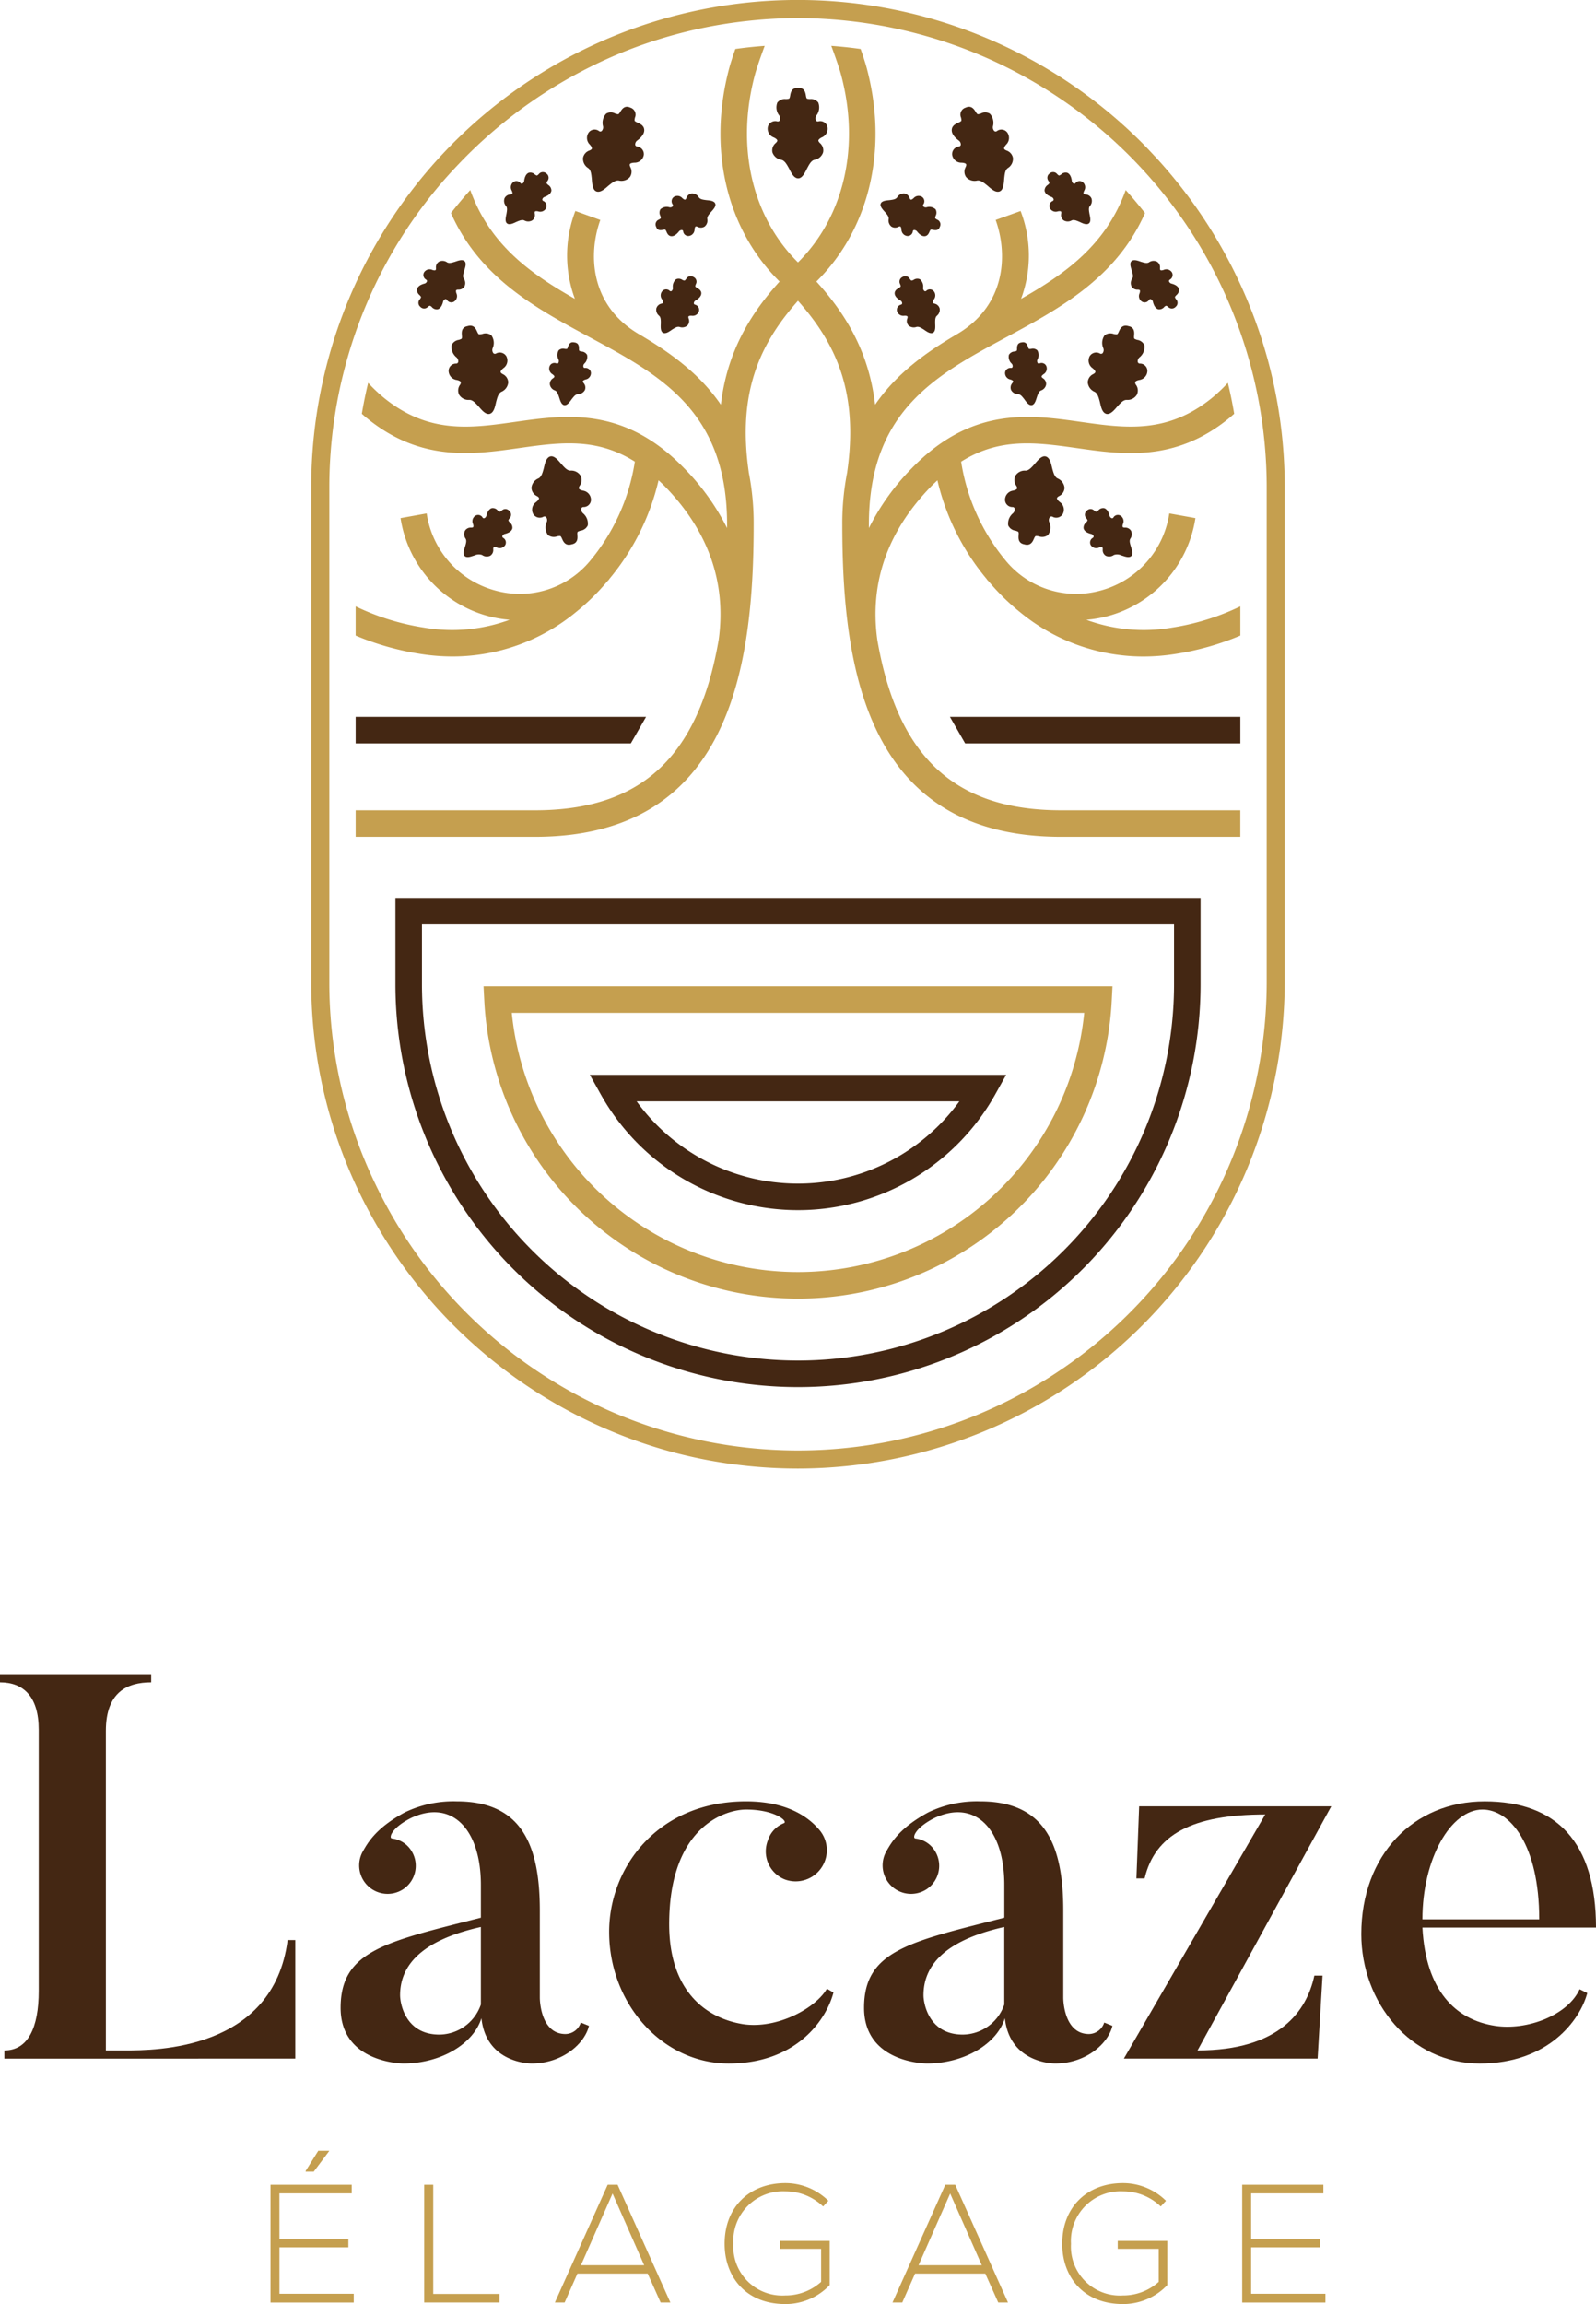
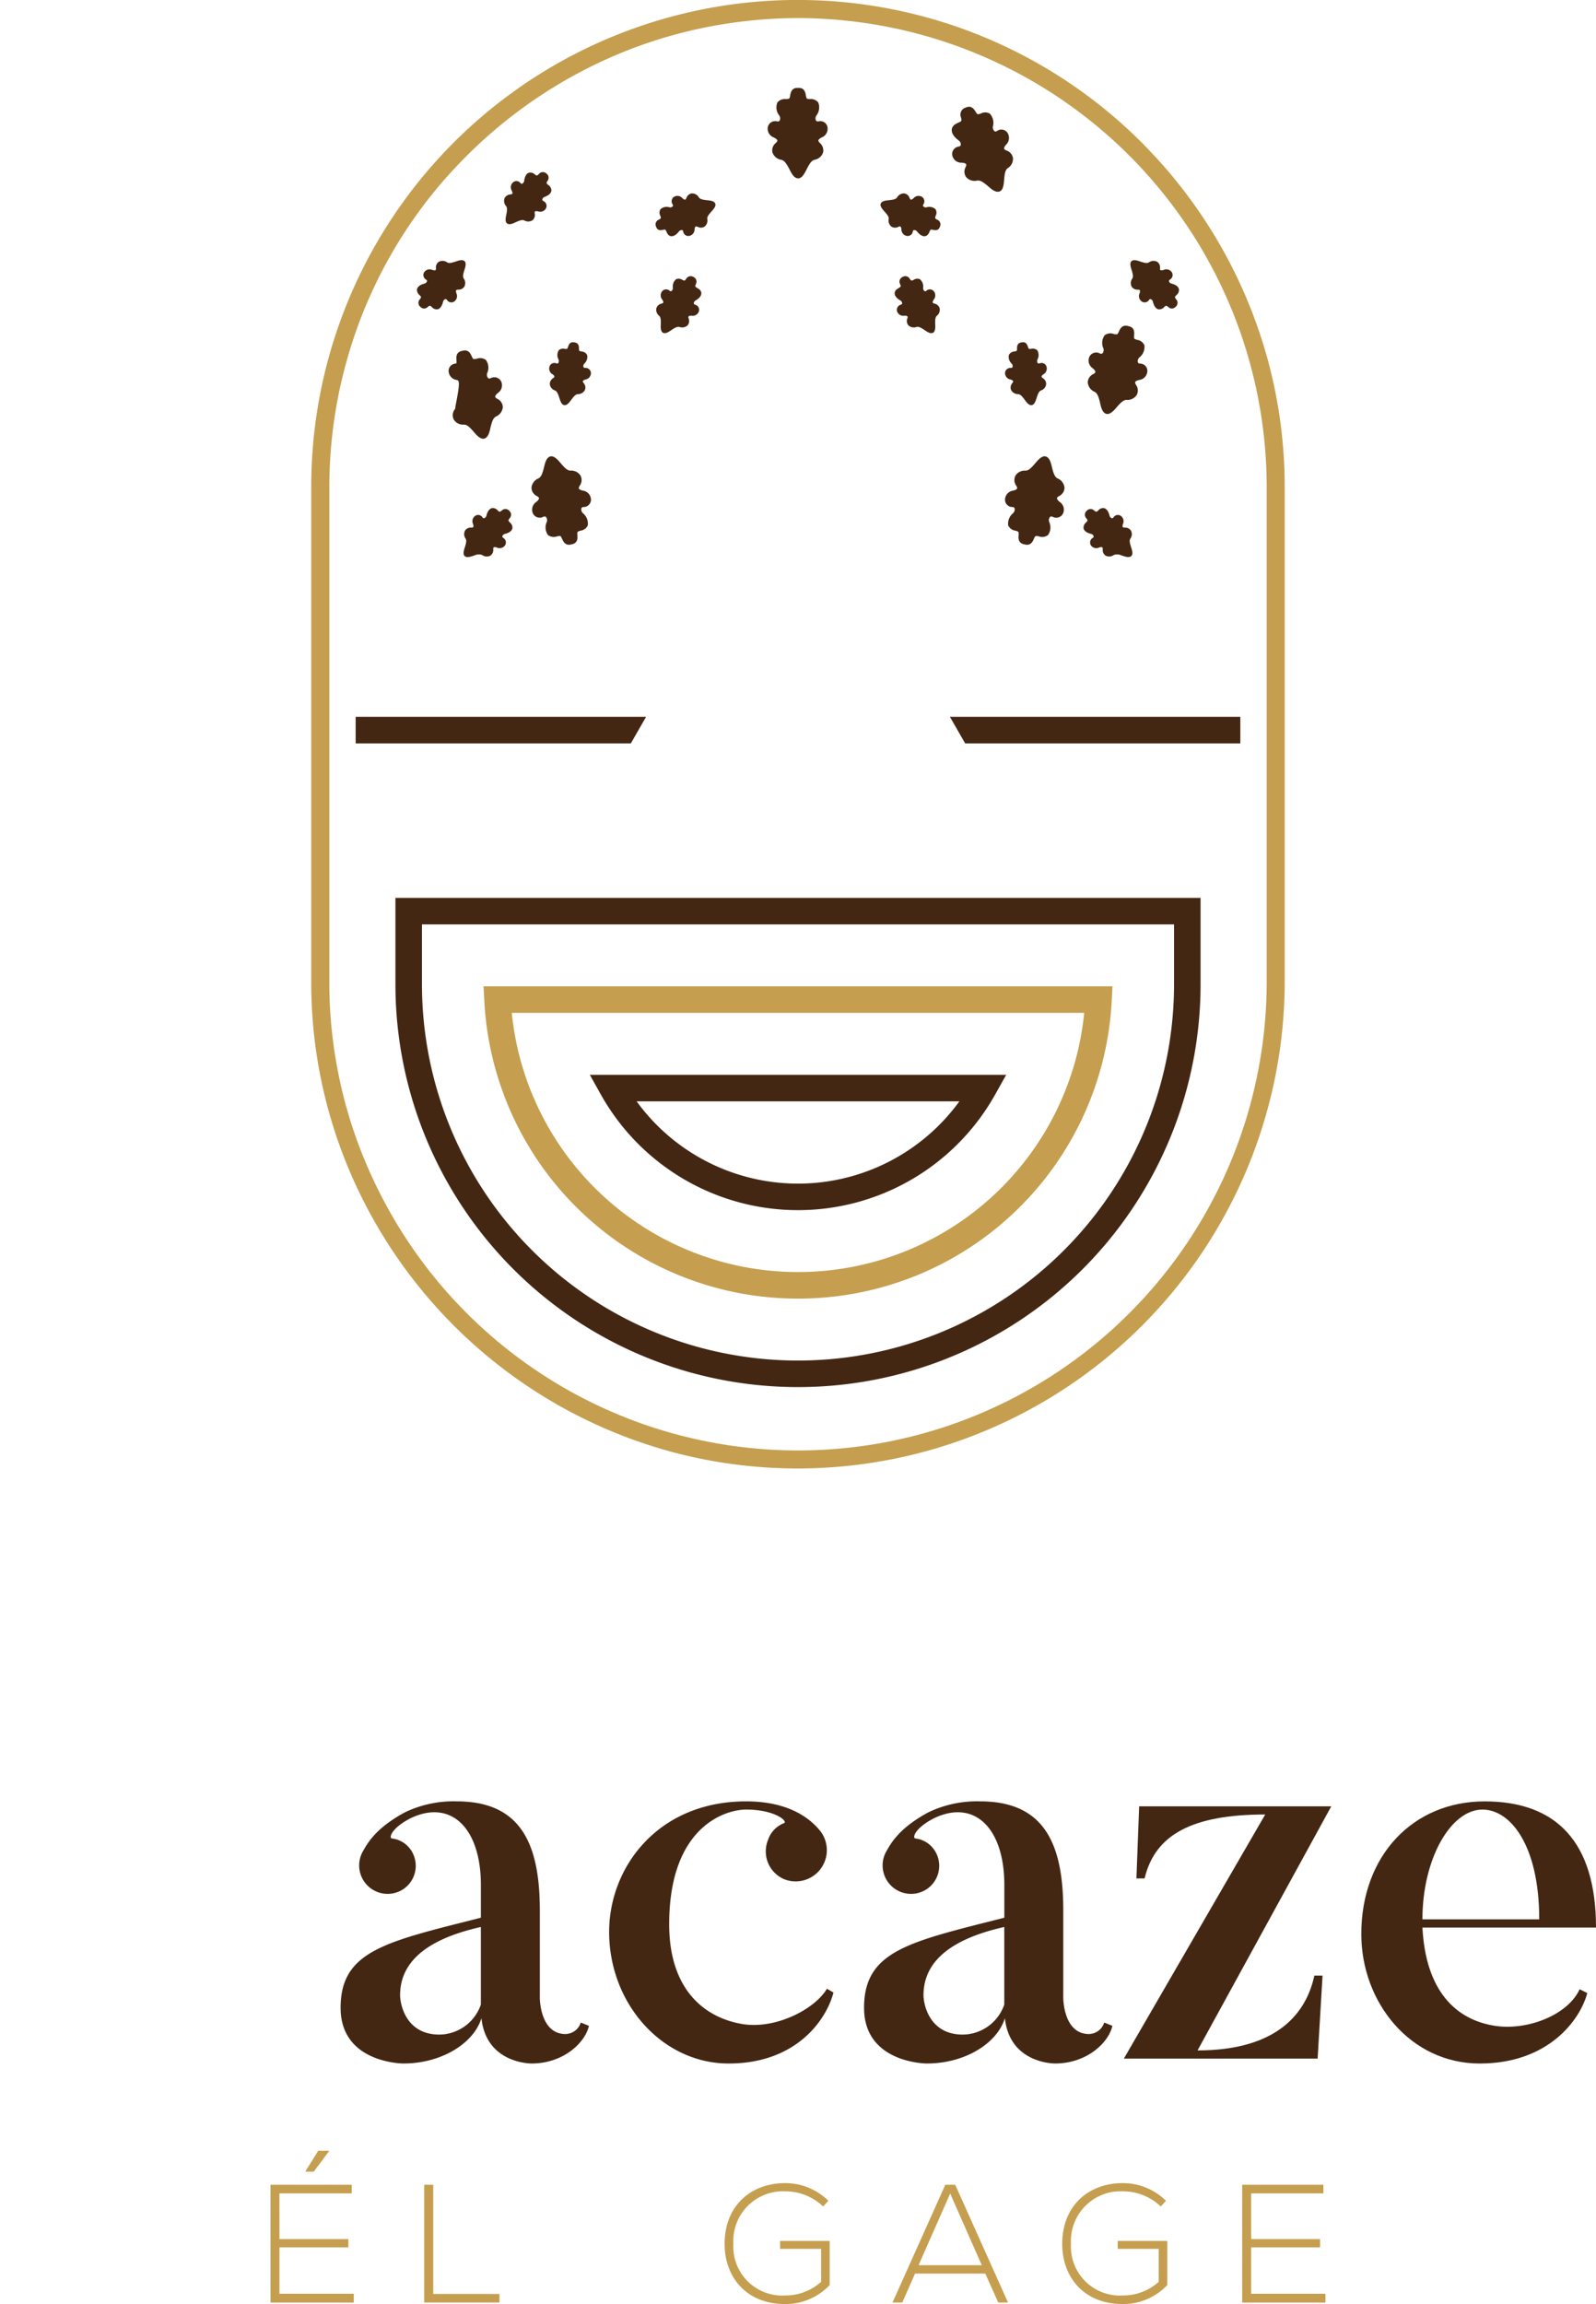
<svg xmlns="http://www.w3.org/2000/svg" width="220.469" height="318.099" viewBox="0 0 220.469 318.099">
  <g transform="translate(0 231.133)">
-     <path d="M566.161,655.407v16.362H525.972v-1.13c3.245,0,4.751-3.09,4.751-8.219V626.378c0-4.6-2.111-6.56-5.353-6.56v-1.13h20.886v1.13c-3.245,0-6.26,1.283-6.26,6.713v44.107h2.714c4.073,0,20.435,0,22.393-15.231Z" transform="translate(-525.371 -618.688)" fill="#442713" />
    <path d="M589.564,660.839c-.529,2.339-3.544,5.2-7.917,5.2,0,0-6.258.076-6.936-6.258-1.056,3.468-5.505,6.258-10.782,6.258,0,0-8.671,0-8.671-7.69,0-7.916,6.333-9.123,19.378-12.44v-4.525c0-7.766-4.073-11.913-9.726-9.2-2.64,1.357-3.016,2.714-2.565,2.788a3.665,3.665,0,0,1,2.565,1.51,3.882,3.882,0,0,1-.905,5.427,3.929,3.929,0,0,1-5.729-5.052c.678-1.206,1.807-3.315,5.878-5.5a15.468,15.468,0,0,1,7.165-1.508c9.046,0,11.459,6.184,11.459,15.082v12.062s0,4.976,3.545,4.976a2.25,2.25,0,0,0,2.111-1.584Zm-26.089-4.221c0,1.055.679,5.428,5.43,5.428a6.122,6.122,0,0,0,5.73-4.148V647.191C566.567,649,563.475,652.395,563.475,656.618Z" transform="translate(-508.207 -612.283)" fill="#442713" />
    <path d="M609.809,656.237c-.981,3.77-5.128,9.8-14.477,9.8-9.123,0-16.511-8.218-16.511-18.172,0-8.9,6.71-18.02,18.925-18.02,6.409,0,9.125,2.791,10.1,3.922a4.31,4.31,0,0,1-4.751,6.861,4.168,4.168,0,0,1-2.336-5.428,3.744,3.744,0,0,1,2.187-2.336c.679-.227-1.207-1.888-5.2-1.888-2.865,0-10.631,2.339-10.631,15.836,0,9.123,4.976,12.968,10.255,13.8,4.676.678,9.953-2.187,11.536-4.9Z" transform="translate(-494.675 -612.279)" fill="#442713" />
    <path d="M635.494,660.839c-.527,2.339-3.544,5.2-7.917,5.2,0,0-6.258.076-6.936-6.258-1.056,3.468-5.5,6.258-10.782,6.258,0,0-8.671,0-8.671-7.69,0-7.916,6.333-9.123,19.378-12.44v-4.525c0-7.766-4.071-11.913-9.726-9.2-2.64,1.357-3.015,2.714-2.563,2.788a3.665,3.665,0,0,1,2.563,1.51,3.882,3.882,0,0,1-.905,5.427,3.929,3.929,0,0,1-5.729-5.052c.678-1.206,1.809-3.315,5.878-5.5a15.468,15.468,0,0,1,7.165-1.508c9.046,0,11.459,6.184,11.459,15.082v12.062s0,4.976,3.545,4.976a2.25,2.25,0,0,0,2.111-1.584ZM609.4,656.618c0,1.055.679,5.428,5.43,5.428a6.122,6.122,0,0,0,5.73-4.148V647.191C612.5,649,609.4,652.395,609.4,656.618Z" transform="translate(-481.829 -612.283)" fill="#442713" />
    <path d="M634.163,663.982c11.311,0,15.082-5.43,16.137-10.329h1.13l-.679,11.459H623.985l19.528-33.7c-10.1,0-15.23,2.79-16.662,8.821h-1.132l.378-9.953h26.54Z" transform="translate(-468.736 -612.032)" fill="#442713" />
    <path d="M676.034,656.314c-.981,3.693-5.354,9.724-14.855,9.724-9.575,0-16.36-8.445-16.36-17.868,0-10.858,7.163-18.323,17.039-18.323s15.383,5.581,15.383,17.418H653.264c.453,8.745,4.6,12.742,10.028,13.57,4.373.678,10.028-1.431,11.686-5.05Zm-6.636-10.18c0-10.255-4-15.157-7.842-15.157-4.373,0-8.293,6.787-8.293,15.157Z" transform="translate(-456.771 -612.279)" fill="#442713" />
  </g>
  <g transform="translate(37.372 296.942)">
    <path d="M550.341,672.683h9.521v1.137h-9.521v6.411h10.264v1.208h-11.5V665.181h11.217v1.184h-9.986Zm4.737-9.312,2.136-2.857v-.024H555.7l-1.741,2.786v.094Z" transform="translate(-549.11 -660.49)" fill="#c59f4f" />
    <path d="M563.843,663.47v15.071h9.15v1.185h-10.4V663.47Z" transform="translate(-541.369 -658.779)" fill="#c59f4f" />
-     <path d="M588.668,679.726l-1.788-3.994h-9.707l-1.766,3.994H574.06l7.292-16.256h1.371l7.291,16.256Zm-2.276-5.154-4.365-9.894-4.366,9.894Z" transform="translate(-534.781 -658.779)" fill="#c59f4f" />
    <path d="M602.562,666.552a7.547,7.547,0,0,0-5.224-2.091,6.857,6.857,0,0,0-7.177,7.245,6.757,6.757,0,0,0,7.177,7.129,7.327,7.327,0,0,0,4.945-1.88V672.4h-5.666v-1.091h6.851V677.4a8.4,8.4,0,0,1-6.13,2.624c-5.527,0-8.385-3.855-8.385-8.29-.024-5.087,3.437-8.408,8.385-8.408a8.462,8.462,0,0,1,5.945,2.44Z" transform="translate(-526.227 -658.864)" fill="#c59f4f" />
    <path d="M618.292,679.726l-1.788-3.994H606.8l-1.765,3.994h-1.348l7.292-16.256h1.371l7.291,16.256Zm-2.276-5.154-4.364-9.894-4.367,9.894Z" transform="translate(-517.768 -658.779)" fill="#c59f4f" />
    <path d="M632.186,666.552a7.547,7.547,0,0,0-5.224-2.091,6.857,6.857,0,0,0-7.177,7.245,6.757,6.757,0,0,0,7.177,7.129,7.327,7.327,0,0,0,4.945-1.88V672.4h-5.666v-1.091h6.851V677.4a8.4,8.4,0,0,1-6.13,2.624c-5.527,0-8.385-3.855-8.385-8.29-.024-5.087,3.437-8.408,8.385-8.408a8.462,8.462,0,0,1,5.945,2.44Z" transform="translate(-509.214 -658.864)" fill="#c59f4f" />
    <path d="M635.6,670.972h9.521v1.137H635.6v6.411h10.264v1.208h-11.5V663.47h11.217v1.184H635.6Z" transform="translate(-500.143 -658.779)" fill="#c59f4f" />
  </g>
  <path d="M560.069,562.545a55.609,55.609,0,0,0,111.219,0V550.612H560.069Zm3.665-8.268H667.623v8.268a51.944,51.944,0,0,1-103.889,0Z" transform="translate(-505.444 -426.651)" fill="#442713" />
  <path d="M611.238,601.484a43.357,43.357,0,0,0,43.341-41.19l.1-1.924H567.8l.1,1.924A43.357,43.357,0,0,0,611.238,601.484Zm39.537-39.449a39.734,39.734,0,0,1-79.074,0Z" transform="translate(-501.003 -422.196)" fill="#c59f4f" />
  <path d="M605.883,584.815a31.222,31.222,0,0,0,27.234-15.96l1.524-2.727H577.125l1.524,2.727A31.222,31.222,0,0,0,605.883,584.815Zm22.292-15.022a27.554,27.554,0,0,1-44.584,0Z" transform="translate(-495.648 -417.74)" fill="#442713" />
  <path d="M596.695,534.737H556.579V538.4h38.012Z" transform="translate(-507.448 -435.768)" fill="#442713" />
  <path d="M610.826,538.4h38.013v-3.664H608.723Z" transform="translate(-477.502 -435.768)" fill="#442713" />
-   <path d="M628.64,557.911c-1.093-7.881,1.4-15.006,7.439-21.2.29-.3.576-.56.863-.831a32.881,32.881,0,0,0,6.823,13.648l-.014.013c.074.088.159.162.234.249a31.8,31.8,0,0,0,4.473,4.375,26.8,26.8,0,0,0,16.906,6.041,28.492,28.492,0,0,0,4.515-.365,38.027,38.027,0,0,0,8.907-2.527v-4.037a33.335,33.335,0,0,1-9.488,2.946,23,23,0,0,1-11.784-1.086,16.883,16.883,0,0,0,2.892-.493,16.6,16.6,0,0,0,12.174-13.545l-3.607-.649a13.01,13.01,0,0,1-9.5,10.652,12.607,12.607,0,0,1-12.887-3.888,28.114,28.114,0,0,1-6.367-13.907c5.339-3.367,10.376-2.668,16.028-1.869,6.322.9,13.479,1.91,20.866-4.04.283-.23.553-.468.823-.705q-.361-2.163-.874-4.271a21.461,21.461,0,0,1-2.246,2.122c-6.151,4.951-11.936,4.133-18.053,3.267-7.053-1-15.047-2.13-23.306,6.345a32.643,32.643,0,0,0-5.981,8.319c0-.159,0-.31,0-.471,0-15.664,9.2-20.617,18.942-25.859,7.527-4.052,15.238-8.234,19.2-17.165-.858-1.085-1.74-2.149-2.667-3.174-2.69,7.5-8.232,11.5-14.457,15.02a17.129,17.129,0,0,0-.061-12.127l-3.446,1.237c1.73,4.819,1.368,11.842-5.353,15.775l0,0c-4.32,2.533-8.374,5.461-11.3,9.726-.86-7.385-4.151-12.629-8.111-17,7.346-7.265,9.943-18.281,6.946-29.495-.173-.649-.457-1.53-.836-2.612-1.338-.19-2.69-.331-4.054-.433.794,2.139,1.176,3.342,1.351,3.991,2.65,9.907.423,19.578-5.949,25.91-6.373-6.33-8.6-16-5.951-25.908.173-.649.557-1.851,1.351-3.991-1.363.1-2.716.242-4.054.431-.379,1.083-.664,1.963-.838,2.612-3,11.214-.4,22.231,6.948,29.495-3.959,4.375-7.251,9.619-8.111,17-2.922-4.265-6.976-7.193-11.3-9.726l0,0c-6.721-3.934-7.084-10.956-5.353-15.773l-3.446-1.241a17.138,17.138,0,0,0-.063,12.127c-6.223-3.519-11.763-7.516-14.454-15.017-.929,1.023-1.81,2.089-2.668,3.174,3.966,8.929,11.675,13.111,19.2,17.163,9.742,5.242,18.944,10.2,18.944,25.859,0,.161,0,.313,0,.471a32.621,32.621,0,0,0-5.981-8.319c-8.259-8.476-16.253-7.343-23.3-6.345-6.121.871-11.9,1.685-18.054-3.267a21.438,21.438,0,0,1-2.247-2.121q-.51,2.109-.874,4.271c.271.238.542.475.823.7,7.385,5.949,14.545,4.935,20.864,4.04,5.649-.8,10.686-1.5,16.028,1.869a28.1,28.1,0,0,1-6.357,13.9,12.606,12.606,0,0,1-12.9,3.9,13.01,13.01,0,0,1-9.5-10.652l-3.607.649a16.6,16.6,0,0,0,12.176,13.545,16.821,16.821,0,0,0,2.889.493,22.979,22.979,0,0,1-11.78,1.086,33.368,33.368,0,0,1-9.488-2.944v4.035a38.027,38.027,0,0,0,8.907,2.527A28.471,28.471,0,0,0,570,560.2a26.8,26.8,0,0,0,16.906-6.042,31.8,31.8,0,0,0,4.474-4.375c.074-.087.159-.161.231-.247l-.013-.013a32.871,32.871,0,0,0,6.822-13.649c.288.271.575.535.864.833,6.041,6.2,8.531,13.326,7.439,21.206-2.82,16.326-10.853,23.522-25.4,23.522H556.579V585.1h24.742c26.8,0,30.238-23.035,30.238-43.1a36.3,36.3,0,0,0-.688-7.272l.008,0c-1.565-10.869,1.444-17.613,6.8-23.635,5.359,6.022,8.367,12.766,6.8,23.635l.008,0A36.411,36.411,0,0,0,623.8,542c0,20.068,3.437,43.1,30.236,43.1h24.745v-3.665H654.041C639.491,581.434,631.459,574.236,628.64,557.911Z" transform="translate(-507.448 -469.566)" fill="#c59f4f" />
  <path d="M619.92,674.613a67.542,67.542,0,0,1-12.2-1.108c-1.57-.288-3.146-.638-4.688-1.037a67.524,67.524,0,0,1-42.657-33.876q-.545-1.037-1.055-2.092a66.457,66.457,0,0,1-6.64-29.122v-68.27a67.2,67.2,0,0,1,114.756-47.52c.614.612,1.2,1.244,1.792,1.88l.1.1a67.57,67.57,0,0,1,15.082,26.565c.151.518.305,1.039.446,1.565a67.189,67.189,0,0,1,2.3,17.407v68.27A67.312,67.312,0,0,1,619.92,674.613Zm0-200.247c-1.151,0-2.365.038-3.708.115-1.288.072-2.643.2-4.143.379a64.256,64.256,0,0,0-16.426,4.249A65.338,65.338,0,0,0,573,494.572c-1.133,1.192-2.1,2.27-2.949,3.3a64.211,64.211,0,0,0-12.563,24.14c-.43,1.565-.8,3.138-1.1,4.674a65.037,65.037,0,0,0-1.209,12.423v68.27a64,64,0,0,0,6.4,28.045,64.737,64.737,0,0,0,123.087-28.045v-68.27a64.8,64.8,0,0,0-56.892-64.249c-1.492-.181-2.848-.305-4.144-.378C622.282,474.4,621.069,474.366,619.92,474.366Z" transform="translate(-509.686 -471.872)" fill="#c59f4f" />
  <g transform="translate(57.588 12.134)">
    <g transform="translate(48.443)">
      <path d="M600.225,486.411a1.286,1.286,0,0,0,.753-1.51,1.017,1.017,0,0,0-1.226-.7h0a.3.3,0,0,1-.335-.109.7.7,0,0,1-.065-.362.684.684,0,0,1,.124-.346,1.853,1.853,0,0,0,.25-1.781,1.258,1.258,0,0,0-1.13-.479,1.6,1.6,0,0,1-.4-.052c-.094-.036-.131-.151-.183-.458-.065-.378-.183-1.083-1.064-1.033-.911-.05-1.034.655-1.1,1.033-.054.307-.09.422-.189.458a1.687,1.687,0,0,1-.417.052,1.321,1.321,0,0,0-1.17.479,1.8,1.8,0,0,0,.258,1.781.689.689,0,0,1,.061.708.315.315,0,0,1-.346.109h0a1.057,1.057,0,0,0-1.271.7,1.275,1.275,0,0,0,.779,1.51c.351.157.493.32.512.419s-.066.222-.222.367a1.3,1.3,0,0,0-.449,1.291,1.557,1.557,0,0,0,1.239,1.025c.444.109.7.565,1,1.094.258.463.639,1.462,1.319,1.462.63,0,1.025-1,1.275-1.462.286-.529.534-.986.962-1.094a1.516,1.516,0,0,0,1.2-1.025,1.33,1.33,0,0,0-.433-1.291c-.149-.145-.227-.279-.213-.367S599.885,486.569,600.225,486.411Z" transform="translate(-592.722 -479.579)" fill="#442713" />
      <path d="M616.411,486.448a1.288,1.288,0,0,0,.129-1.683,1.017,1.017,0,0,0-1.4-.186h0a.3.3,0,0,1-.351.025.715.715,0,0,1-.213-.679,1.848,1.848,0,0,0-.438-1.744,1.263,1.263,0,0,0-1.228-.017,1.542,1.542,0,0,1-.394.1c-.1,0-.178-.091-.342-.356-.2-.326-.578-.934-1.374-.556a1.007,1.007,0,0,0-.633,1.373c.066.3.076.424,0,.5a1.682,1.682,0,0,1-.368.2c-.343.159-.815.378-.9.883-.109.633.436,1.193.912,1.552a.691.691,0,0,1,.324.634.32.32,0,0,1-.28.231h0a1.053,1.053,0,0,0-.913,1.126,1.275,1.275,0,0,0,1.291,1.107c.384.013.578.11.63.194s.024.231-.066.423a1.3,1.3,0,0,0,.072,1.365,1.552,1.552,0,0,0,1.532.483c.453-.066.863.26,1.335.638.416.332,1.143,1.115,1.774.858.584-.238.573-1.311.63-1.836.066-.6.124-1.113.48-1.376a1.513,1.513,0,0,0,.721-1.4,1.327,1.327,0,0,0-.888-1.033c-.192-.077-.315-.172-.335-.26S616.156,486.722,616.411,486.448Z" transform="translate(-583.443 -478.627)" fill="#442713" />
      <path d="M627.953,507.925a1.289,1.289,0,0,0,1.1-1.281,1.018,1.018,0,0,0-1.019-.979h0a.3.3,0,0,1-.3-.187.708.708,0,0,1,.231-.672,1.851,1.851,0,0,0,.679-1.666,1.264,1.264,0,0,0-.979-.742,1.521,1.521,0,0,1-.378-.148c-.083-.058-.09-.18-.065-.488.03-.383.087-1.1-.779-1.264-.871-.271-1.163.383-1.321.732-.128.285-.191.387-.3.4a1.7,1.7,0,0,1-.417-.052,1.325,1.325,0,0,0-1.252.176,1.8,1.8,0,0,0-.186,1.79.684.684,0,0,1,.039.368.666.666,0,0,1-.154.334.315.315,0,0,1-.362.021h0a1.056,1.056,0,0,0-1.4.367,1.276,1.276,0,0,0,.384,1.656c.3.239.4.431.394.531s-.118.2-.3.3a1.3,1.3,0,0,0-.751,1.141,1.552,1.552,0,0,0,.949,1.3c.4.214.54.719.7,1.305.137.512.261,1.574.921,1.741.611.154,1.239-.718,1.595-1.105.408-.442.759-.825,1.2-.825a1.517,1.517,0,0,0,1.411-.7,1.332,1.332,0,0,0-.1-1.359.526.526,0,0,1-.118-.408C627.413,508.117,627.586,507.993,627.953,507.925Z" transform="translate(-576.587 -467.603)" fill="#442713" />
      <path d="M614.643,516.631a1.287,1.287,0,0,0-1.086,1.291,1.017,1.017,0,0,0,1.026.97h0a.3.3,0,0,1,.3.184.717.717,0,0,1-.022.368.7.7,0,0,1-.2.307,1.851,1.851,0,0,0-.663,1.672,1.262,1.262,0,0,0,.987.73,1.563,1.563,0,0,1,.379.145c.085.058.091.179.069.488-.027.384-.076,1.1.792,1.256.874.261,1.16-.394,1.315-.746.124-.285.186-.387.291-.4a1.623,1.623,0,0,1,.417.049,1.334,1.334,0,0,0,1.252-.19,1.8,1.8,0,0,0,.167-1.792.691.691,0,0,1,.107-.7.321.321,0,0,1,.362-.024h0a1.054,1.054,0,0,0,1.4-.381,1.274,1.274,0,0,0-.4-1.651c-.3-.236-.4-.427-.4-.526s.117-.2.3-.305a1.307,1.307,0,0,0,.74-1.149,1.556,1.556,0,0,0-.963-1.288c-.4-.211-.546-.715-.71-1.3-.142-.512-.275-1.573-.938-1.733-.612-.148-1.231.73-1.584,1.121-.4.447-.751.833-1.193.838a1.515,1.515,0,0,0-1.4.715,1.33,1.33,0,0,0,.116,1.357c.112.175.156.323.121.406S615.011,516.559,614.643,516.631Z" transform="translate(-580.758 -461.024)" fill="#442713" />
-       <path d="M622.52,489.5a.906.906,0,0,0-.241-1.162.714.714,0,0,0-.981.146h0a.21.21,0,0,1-.233.085.484.484,0,0,1-.194-.172.492.492,0,0,1-.082-.246c-.058-.411-.217-.934-.635-1.091a.883.883,0,0,0-.831.225,1.091,1.091,0,0,1-.246.148c-.069.02-.139-.027-.3-.175a.7.7,0,0,0-1.037-.109.709.709,0,0,0-.159,1.05c.1.192.132.272.094.335a1.2,1.2,0,0,1-.209.209.931.931,0,0,0-.438.771c.049.449.526.721.916.872a.485.485,0,0,1,.342.364.223.223,0,0,1-.145.211h0a.741.741,0,0,0-.4.938.9.9,0,0,0,1.086.5c.261-.066.411-.038.463.008s.06.153.038.3a.913.913,0,0,0,.313.908,1.092,1.092,0,0,0,1.127.028c.293-.132.633.008,1.026.172.343.143.987.531,1.363.235.348-.274.132-1,.069-1.362-.073-.416-.134-.776.057-1.022a1.068,1.068,0,0,0,.216-1.085.937.937,0,0,0-.8-.526c-.146-.014-.247-.055-.277-.11S622.4,489.736,622.52,489.5Z" transform="translate(-578.764 -475.341)" fill="#442713" />
      <path d="M625.907,518.6a.9.9,0,0,0-.368-1.127.713.713,0,0,0-.959.255h0a.209.209,0,0,1-.22.11.5.5,0,0,1-.213-.148.526.526,0,0,1-.109-.235c-.1-.4-.32-.9-.753-1.014a.885.885,0,0,0-.8.318,1.1,1.1,0,0,1-.227.173c-.066.028-.14-.013-.318-.139a.7.7,0,0,0-1.042.008.707.707,0,0,0-.041,1.06c.124.18.162.255.132.323a1.192,1.192,0,0,1-.184.231.933.933,0,0,0-.349.817c.1.439.6.658,1.008.762a.5.5,0,0,1,.236.11.488.488,0,0,1,.145.214.226.226,0,0,1-.12.227h0a.74.74,0,0,0-.29.976.9.9,0,0,0,1.135.372c.252-.1.4-.085.461-.044s.077.143.071.293a.915.915,0,0,0,.412.867,1.091,1.091,0,0,0,1.124-.1,1.343,1.343,0,0,1,1.037.057c.359.1,1.042.416,1.382.08.315-.312.02-1.006-.083-1.362-.118-.4-.219-.756-.058-1.022a1.066,1.066,0,0,0,.093-1.1.937.937,0,0,0-.855-.431c-.145,0-.25-.027-.286-.079S625.816,518.843,625.907,518.6Z" transform="translate(-576.804 -458.422)" fill="#442713" />
      <path d="M618.9,506.285a.907.907,0,0,0,.354-1.132.715.715,0,0,0-.929-.35h0a.211.211,0,0,1-.244-.038.486.486,0,0,1-.087-.244.492.492,0,0,1,.049-.255A1.3,1.3,0,0,0,618.02,503a.886.886,0,0,0-.838-.206,1.078,1.078,0,0,1-.285.009c-.071-.014-.107-.091-.178-.3-.087-.255-.247-.73-.853-.6-.638.066-.644.57-.649.839,0,.219-.016.3-.08.338a1.124,1.124,0,0,1-.283.082.934.934,0,0,0-.759.463,1.262,1.262,0,0,0,.378,1.206.494.494,0,0,1,.128.225.5.5,0,0,1-.006.26.224.224,0,0,1-.228.113h0a.744.744,0,0,0-.8.627.9.9,0,0,0,.708.962c.261.069.378.167.4.233s-.021.162-.113.279a.917.917,0,0,0-.167.946,1.093,1.093,0,0,0,.973.573c.32.025.548.313.812.647.232.293.606.945,1.078.869.436-.071.6-.808.721-1.157.14-.4.261-.742.546-.866a1.063,1.063,0,0,0,.716-.844.936.936,0,0,0-.444-.847c-.121-.083-.189-.167-.189-.231S618.683,506.431,618.9,506.285Z" transform="translate(-580.758 -466.767)" fill="#442713" />
      <path d="M609.288,499.314a.906.906,0,0,0-.046-1.185.714.714,0,0,0-.992-.017h0a.211.211,0,0,1-.242.046.5.5,0,0,1-.2-.458,1.3,1.3,0,0,0-.446-1.181.884.884,0,0,0-.858.085,1.074,1.074,0,0,1-.266.1c-.071.009-.131-.049-.266-.22a.7.7,0,0,0-1-.279.707.707,0,0,0-.331,1.008c.069.208.085.29.038.346a1.177,1.177,0,0,1-.241.172c-.228.14-.538.329-.56.69-.025.45.4.8.759,1.011a.484.484,0,0,1,.277.416.221.221,0,0,1-.176.184h0a.741.741,0,0,0-.546.86.9.9,0,0,0,.989.669c.269-.022.413.03.455.085s.035.159-.013.3a.92.92,0,0,0,.159.948,1.094,1.094,0,0,0,1.108.214c.31-.082.622.113.982.338.316.2.886.686,1.307.458.389-.213.3-.962.293-1.332,0-.422,0-.786.225-1a1.062,1.062,0,0,0,.392-1.034.935.935,0,0,0-.7-.65c-.142-.038-.235-.095-.255-.154S609.13,499.525,609.288,499.314Z" transform="translate(-586.32 -470.102)" fill="#442713" />
      <path d="M605.524,493.837a.906.906,0,0,0,.8.878.717.717,0,0,0,.771-.625h0a.211.211,0,0,1,.156-.192.489.489,0,0,1,.253.05.5.5,0,0,1,.2.17c.26.324.661.694,1.1.619.351-.061.5-.383.6-.617a1.085,1.085,0,0,1,.137-.252c.047-.054.132-.046.346,0,.263.054.756.156.948-.433a.708.708,0,0,0-.4-.986c-.186-.113-.252-.167-.252-.241a1.22,1.22,0,0,1,.074-.286.936.936,0,0,0-.014-.888,1.267,1.267,0,0,0-1.233-.285.5.5,0,0,1-.258,0,.489.489,0,0,1-.22-.137.223.223,0,0,1,.017-.255h0a.743.743,0,0,0-.134-1.011.9.9,0,0,0-1.187.124c-.194.19-.335.242-.4.228s-.129-.1-.183-.239a.915.915,0,0,0-.732-.622,1.088,1.088,0,0,0-.986.548c-.186.263-.549.315-.971.373-.368.05-1.119.044-1.294.49-.161.412.392.926.631,1.209.274.321.508.6.471.908a1.065,1.065,0,0,0,.365,1.044.932.932,0,0,0,.956.047c.132-.061.241-.079.294-.046S605.508,493.574,605.524,493.837Z" transform="translate(-587.032 -474.267)" fill="#442713" />
      <path d="M625.816,499.293a.905.905,0,0,0,.361,1.13.714.714,0,0,0,.96-.249h0a.212.212,0,0,1,.222-.109.48.48,0,0,1,.211.151.492.492,0,0,1,.107.235c.1.4.313.907.745,1.02a.889.889,0,0,0,.8-.312,1.01,1.01,0,0,1,.228-.172c.066-.028.14.013.316.14a.7.7,0,0,0,1.042,0,.707.707,0,0,0,.049-1.06c-.123-.181-.161-.257-.129-.324a1.24,1.24,0,0,1,.186-.23.931.931,0,0,0,.356-.814c-.1-.441-.6-.661-1-.77a.486.486,0,0,1-.378-.327.224.224,0,0,1,.121-.225h0a.741.741,0,0,0,.3-.973.9.9,0,0,0-1.132-.381c-.253.093-.4.082-.461.041s-.077-.145-.069-.294a.912.912,0,0,0-.406-.869,1.09,1.09,0,0,0-1.126.09c-.277.162-.628.058-1.037-.065-.357-.106-1.037-.424-1.381-.09-.316.309-.027,1,.074,1.36.115.406.213.757.05,1.023a1.062,1.062,0,0,0-.1,1.1.934.934,0,0,0,.85.439c.146,0,.25.028.286.08S625.91,499.048,625.816,499.293Z" transform="translate(-574.44 -470.901)" fill="#442713" />
    </g>
    <g transform="translate(0 2.609)">
-       <path d="M577.46,486.448a1.288,1.288,0,0,1-.129-1.683,1.017,1.017,0,0,1,1.4-.186h0a.3.3,0,0,0,.351.025.715.715,0,0,0,.213-.679,1.848,1.848,0,0,1,.438-1.744,1.263,1.263,0,0,1,1.228-.017,1.54,1.54,0,0,0,.394.1c.1,0,.178-.091.342-.356.2-.326.578-.934,1.376-.556a1.008,1.008,0,0,1,.631,1.373c-.066.3-.076.424,0,.5a1.682,1.682,0,0,0,.368.2c.343.159.815.378.9.883.109.633-.436,1.193-.911,1.552a.691.691,0,0,0-.324.634.32.32,0,0,0,.28.231h0a1.053,1.053,0,0,1,.913,1.126,1.275,1.275,0,0,1-1.291,1.107c-.384.013-.578.11-.63.194s-.024.231.066.423a1.3,1.3,0,0,1-.072,1.365,1.553,1.553,0,0,1-1.532.483c-.453-.066-.863.26-1.335.638-.416.332-1.143,1.115-1.774.858-.584-.238-.573-1.311-.63-1.836-.066-.6-.124-1.113-.48-1.376a1.514,1.514,0,0,1-.721-1.4,1.327,1.327,0,0,1,.888-1.033c.192-.077.315-.172.335-.26S577.715,486.722,577.46,486.448Z" transform="translate(-553.581 -481.237)" fill="#442713" />
-       <path d="M565.835,507.925a1.289,1.289,0,0,1-1.1-1.281,1.018,1.018,0,0,1,1.019-.979h0a.3.3,0,0,0,.3-.187.708.708,0,0,0-.231-.672,1.851,1.851,0,0,1-.678-1.666,1.264,1.264,0,0,1,.979-.742,1.52,1.52,0,0,0,.378-.148c.083-.058.09-.18.065-.488-.03-.383-.087-1.1.779-1.264.871-.271,1.163.383,1.321.732.128.285.191.387.3.4a1.7,1.7,0,0,0,.417-.052,1.325,1.325,0,0,1,1.251.176,1.8,1.8,0,0,1,.186,1.79.684.684,0,0,0-.039.368.665.665,0,0,0,.154.334.315.315,0,0,0,.362.021h0a1.056,1.056,0,0,1,1.4.367,1.276,1.276,0,0,1-.384,1.656c-.3.239-.4.431-.394.531s.118.2.3.3a1.3,1.3,0,0,1,.751,1.141,1.552,1.552,0,0,1-.949,1.3c-.4.214-.54.719-.7,1.305-.137.512-.261,1.574-.921,1.741-.611.154-1.239-.718-1.595-1.105-.408-.442-.759-.825-1.2-.825a1.517,1.517,0,0,1-1.411-.7,1.333,1.333,0,0,1,.1-1.359.526.526,0,0,0,.118-.408C566.375,508.117,566.2,507.993,565.835,507.925Z" transform="translate(-560.353 -470.212)" fill="#442713" />
+       <path d="M565.835,507.925a1.289,1.289,0,0,1-1.1-1.281,1.018,1.018,0,0,1,1.019-.979h0c.083-.058.09-.18.065-.488-.03-.383-.087-1.1.779-1.264.871-.271,1.163.383,1.321.732.128.285.191.387.3.4a1.7,1.7,0,0,0,.417-.052,1.325,1.325,0,0,1,1.251.176,1.8,1.8,0,0,1,.186,1.79.684.684,0,0,0-.039.368.665.665,0,0,0,.154.334.315.315,0,0,0,.362.021h0a1.056,1.056,0,0,1,1.4.367,1.276,1.276,0,0,1-.384,1.656c-.3.239-.4.431-.394.531s.118.2.3.3a1.3,1.3,0,0,1,.751,1.141,1.552,1.552,0,0,1-.949,1.3c-.4.214-.54.719-.7,1.305-.137.512-.261,1.574-.921,1.741-.611.154-1.239-.718-1.595-1.105-.408-.442-.759-.825-1.2-.825a1.517,1.517,0,0,1-1.411-.7,1.333,1.333,0,0,1,.1-1.359.526.526,0,0,0,.118-.408C566.375,508.117,566.2,507.993,565.835,507.925Z" transform="translate(-560.353 -470.212)" fill="#442713" />
      <path d="M579.139,516.631a1.287,1.287,0,0,1,1.086,1.291,1.017,1.017,0,0,1-1.026.97h0a.3.3,0,0,0-.3.184.715.715,0,0,0,.022.368.7.7,0,0,0,.2.307,1.851,1.851,0,0,1,.663,1.672,1.263,1.263,0,0,1-.987.73,1.565,1.565,0,0,0-.379.145c-.085.058-.091.179-.069.488.027.384.076,1.1-.792,1.256-.874.261-1.16-.394-1.315-.746-.124-.285-.186-.387-.291-.4a1.624,1.624,0,0,0-.417.049,1.33,1.33,0,0,1-1.25-.19,1.794,1.794,0,0,1-.168-1.792.691.691,0,0,0-.107-.7.321.321,0,0,0-.362-.024h0a1.054,1.054,0,0,1-1.4-.381,1.274,1.274,0,0,1,.4-1.651c.3-.236.4-.427.4-.526s-.117-.2-.3-.305a1.307,1.307,0,0,1-.74-1.149,1.557,1.557,0,0,1,.964-1.288c.4-.211.546-.715.71-1.3.142-.512.276-1.573.938-1.733.612-.148,1.231.73,1.584,1.121.4.447.751.833,1.193.838a1.513,1.513,0,0,1,1.4.715,1.33,1.33,0,0,1-.117,1.357c-.112.175-.156.323-.121.406S578.771,516.559,579.139,516.631Z" transform="translate(-556.177 -463.634)" fill="#442713" />
      <path d="M570.654,489.5a.906.906,0,0,1,.239-1.162.714.714,0,0,1,.981.146h0a.21.21,0,0,0,.233.085.484.484,0,0,0,.194-.172.493.493,0,0,0,.082-.246c.058-.411.217-.934.634-1.091a.883.883,0,0,1,.831.225,1.084,1.084,0,0,0,.246.148c.069.02.139-.027.3-.175a.7.7,0,0,1,1.037-.109.709.709,0,0,1,.159,1.05c-.1.192-.132.272-.094.335a1.2,1.2,0,0,0,.209.209.931.931,0,0,1,.438.771c-.049.449-.524.721-.916.872a.485.485,0,0,0-.342.364.223.223,0,0,0,.145.211h0a.744.744,0,0,1,.4.938.9.9,0,0,1-1.088.5c-.261-.066-.411-.038-.463.008s-.06.153-.038.3a.913.913,0,0,1-.313.908,1.092,1.092,0,0,1-1.127.028c-.293-.132-.633.008-1.026.172-.343.143-.987.531-1.363.235-.348-.274-.132-1-.069-1.362.072-.416.134-.776-.057-1.022a1.068,1.068,0,0,1-.216-1.085.937.937,0,0,1,.8-.526c.146-.014.247-.055.277-.11S570.772,489.736,570.654,489.5Z" transform="translate(-557.561 -477.95)" fill="#442713" />
      <path d="M567.341,518.6a.9.9,0,0,1,.368-1.127.713.713,0,0,1,.959.255h0a.209.209,0,0,0,.22.11.5.5,0,0,0,.212-.148.525.525,0,0,0,.109-.235c.1-.4.32-.9.753-1.014a.885.885,0,0,1,.8.318,1.093,1.093,0,0,0,.227.173c.066.028.14-.013.318-.139a.7.7,0,0,1,1.042.008.707.707,0,0,1,.041,1.06c-.124.18-.162.255-.132.323a1.183,1.183,0,0,0,.184.231.933.933,0,0,1,.349.817c-.1.439-.6.658-1.008.762a.5.5,0,0,0-.236.11.489.489,0,0,0-.145.214.226.226,0,0,0,.12.227h0a.74.74,0,0,1,.29.976.9.9,0,0,1-1.135.372c-.252-.1-.4-.085-.461-.044s-.077.143-.069.293a.919.919,0,0,1-.414.867,1.091,1.091,0,0,1-1.124-.1,1.343,1.343,0,0,0-1.037.057c-.359.1-1.042.416-1.382.08-.315-.312-.02-1.006.083-1.362.118-.4.219-.756.058-1.022a1.069,1.069,0,0,1-.093-1.1.937.937,0,0,1,.855-.431c.146,0,.25-.027.287-.079S567.433,518.843,567.341,518.6Z" transform="translate(-559.598 -461.031)" fill="#442713" />
      <path d="M573.989,506.285a.907.907,0,0,1-.354-1.132.716.716,0,0,1,.929-.35h0a.211.211,0,0,0,.244-.038.5.5,0,0,0,.038-.5,1.3,1.3,0,0,1,.025-1.263.886.886,0,0,1,.838-.206,1.078,1.078,0,0,0,.285.009c.071-.014.107-.091.178-.3.087-.255.247-.73.853-.6.638.066.644.57.649.839,0,.219.016.3.08.338a1.124,1.124,0,0,0,.283.082.934.934,0,0,1,.759.463,1.263,1.263,0,0,1-.378,1.206.494.494,0,0,0-.128.225.5.5,0,0,0,.006.26.224.224,0,0,0,.228.113h0a.744.744,0,0,1,.8.627.9.9,0,0,1-.708.962c-.261.069-.378.167-.4.233s.02.162.113.279a.917.917,0,0,1,.167.946,1.093,1.093,0,0,1-.973.573c-.32.025-.548.313-.812.647-.231.293-.606.945-1.078.869-.436-.071-.6-.808-.721-1.157-.14-.4-.261-.742-.546-.866a1.063,1.063,0,0,1-.716-.844.936.936,0,0,1,.444-.847c.121-.083.189-.167.189-.231S574.208,506.431,573.989,506.285Z" transform="translate(-555.285 -469.377)" fill="#442713" />
      <path d="M583.772,499.314a.9.9,0,0,1,.044-1.185.714.714,0,0,1,.992-.017h0a.211.211,0,0,0,.242.046.5.5,0,0,0,.2-.458,1.3,1.3,0,0,1,.446-1.181.884.884,0,0,1,.858.085,1.073,1.073,0,0,0,.266.1c.071.009.131-.049.266-.22a.7.7,0,0,1,1-.279.707.707,0,0,1,.331,1.008c-.069.208-.085.29-.038.346a1.177,1.177,0,0,0,.241.172c.228.14.538.329.56.69.025.45-.4.8-.759,1.011a.484.484,0,0,0-.277.416.221.221,0,0,0,.176.184h0a.742.742,0,0,1,.546.86.9.9,0,0,1-.989.669c-.269-.022-.412.03-.455.085s-.035.159.013.3a.92.92,0,0,1-.159.948,1.094,1.094,0,0,1-1.108.214c-.31-.082-.622.113-.982.338-.316.2-.886.686-1.307.458-.387-.213-.3-.962-.293-1.332,0-.422,0-.786-.225-1a1.062,1.062,0,0,1-.392-1.034.935.935,0,0,1,.7-.65c.142-.038.235-.095.255-.154S583.928,499.525,583.772,499.314Z" transform="translate(-549.89 -472.711)" fill="#442713" />
      <path d="M588.281,493.837a.906.906,0,0,1-.8.878.717.717,0,0,1-.771-.625h0a.211.211,0,0,0-.156-.192.489.489,0,0,0-.253.05.5.5,0,0,0-.2.17c-.26.324-.661.694-1.1.619-.351-.061-.5-.383-.6-.617a1.085,1.085,0,0,0-.137-.252c-.047-.054-.132-.046-.346,0-.263.054-.756.156-.948-.433a.708.708,0,0,1,.4-.986c.186-.113.252-.167.252-.241a1.218,1.218,0,0,0-.074-.286.936.936,0,0,1,.014-.888,1.267,1.267,0,0,1,1.233-.285.5.5,0,0,0,.258,0,.489.489,0,0,0,.22-.137.223.223,0,0,0-.017-.255h0a.743.743,0,0,1,.134-1.011.9.9,0,0,1,1.187.124c.194.19.335.242.4.228s.129-.1.183-.239a.915.915,0,0,1,.732-.622,1.088,1.088,0,0,1,.985.548c.186.263.549.315.971.373.368.05,1.119.044,1.294.49.161.412-.392.926-.631,1.209-.274.321-.508.6-.471.908a1.065,1.065,0,0,1-.365,1.044.932.932,0,0,1-.956.047c-.132-.061-.239-.079-.294-.046S588.3,493.574,588.281,493.837Z" transform="translate(-549.925 -476.877)" fill="#442713" />
      <path d="M567.423,499.293a.905.905,0,0,1-.361,1.13.714.714,0,0,1-.96-.249h0a.211.211,0,0,0-.222-.109.5.5,0,0,0-.318.386c-.1.4-.313.907-.745,1.02a.889.889,0,0,1-.8-.312,1.008,1.008,0,0,0-.228-.172c-.066-.028-.14.013-.317.14a.7.7,0,0,1-1.042,0,.707.707,0,0,1-.049-1.06c.123-.181.161-.257.129-.324a1.236,1.236,0,0,0-.186-.23.931.931,0,0,1-.356-.814c.1-.441.6-.661,1-.77a.486.486,0,0,0,.378-.327.224.224,0,0,0-.121-.225h0a.741.741,0,0,1-.3-.973.9.9,0,0,1,1.132-.381c.253.093.4.082.461.041s.077-.145.069-.294A.912.912,0,0,1,565,494.9a1.09,1.09,0,0,1,1.126.09c.277.162.628.058,1.037-.065.357-.106,1.038-.424,1.381-.09.316.309.027,1-.074,1.36-.115.406-.213.757-.05,1.023a1.062,1.062,0,0,1,.1,1.1.934.934,0,0,1-.85.439c-.146,0-.25.028-.287.08S567.329,499.048,567.423,499.293Z" transform="translate(-561.951 -473.511)" fill="#442713" />
    </g>
  </g>
</svg>